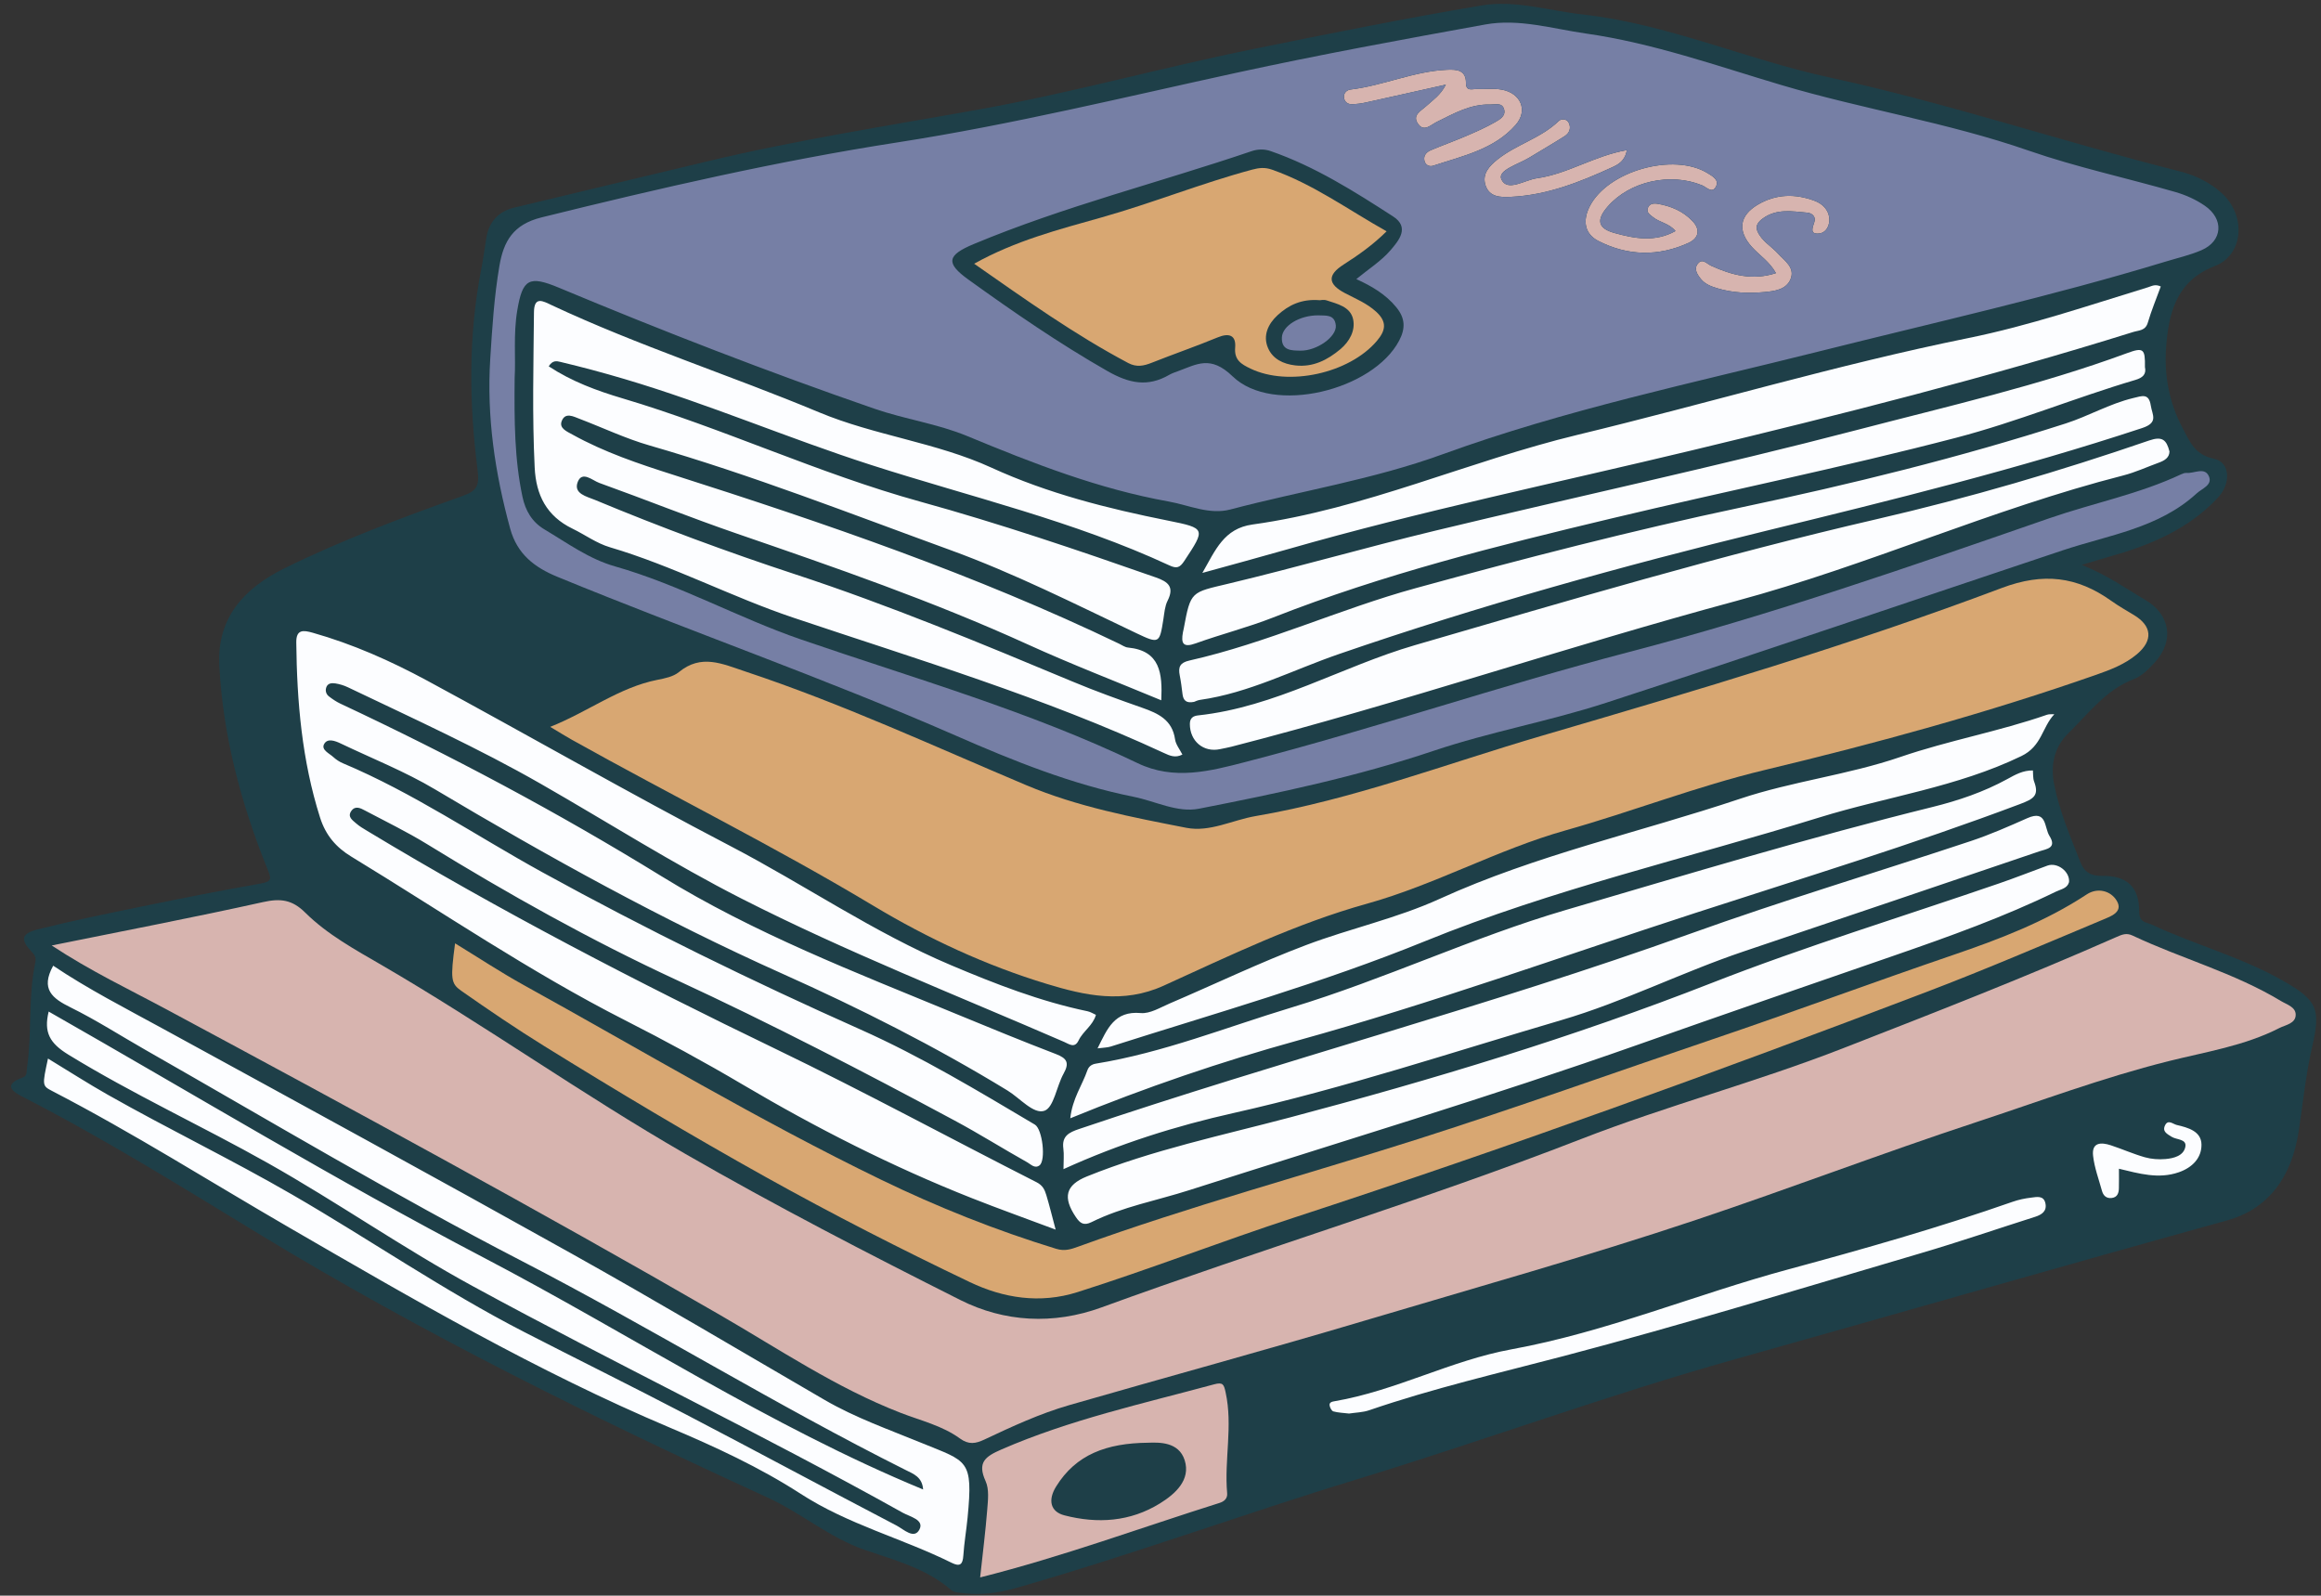
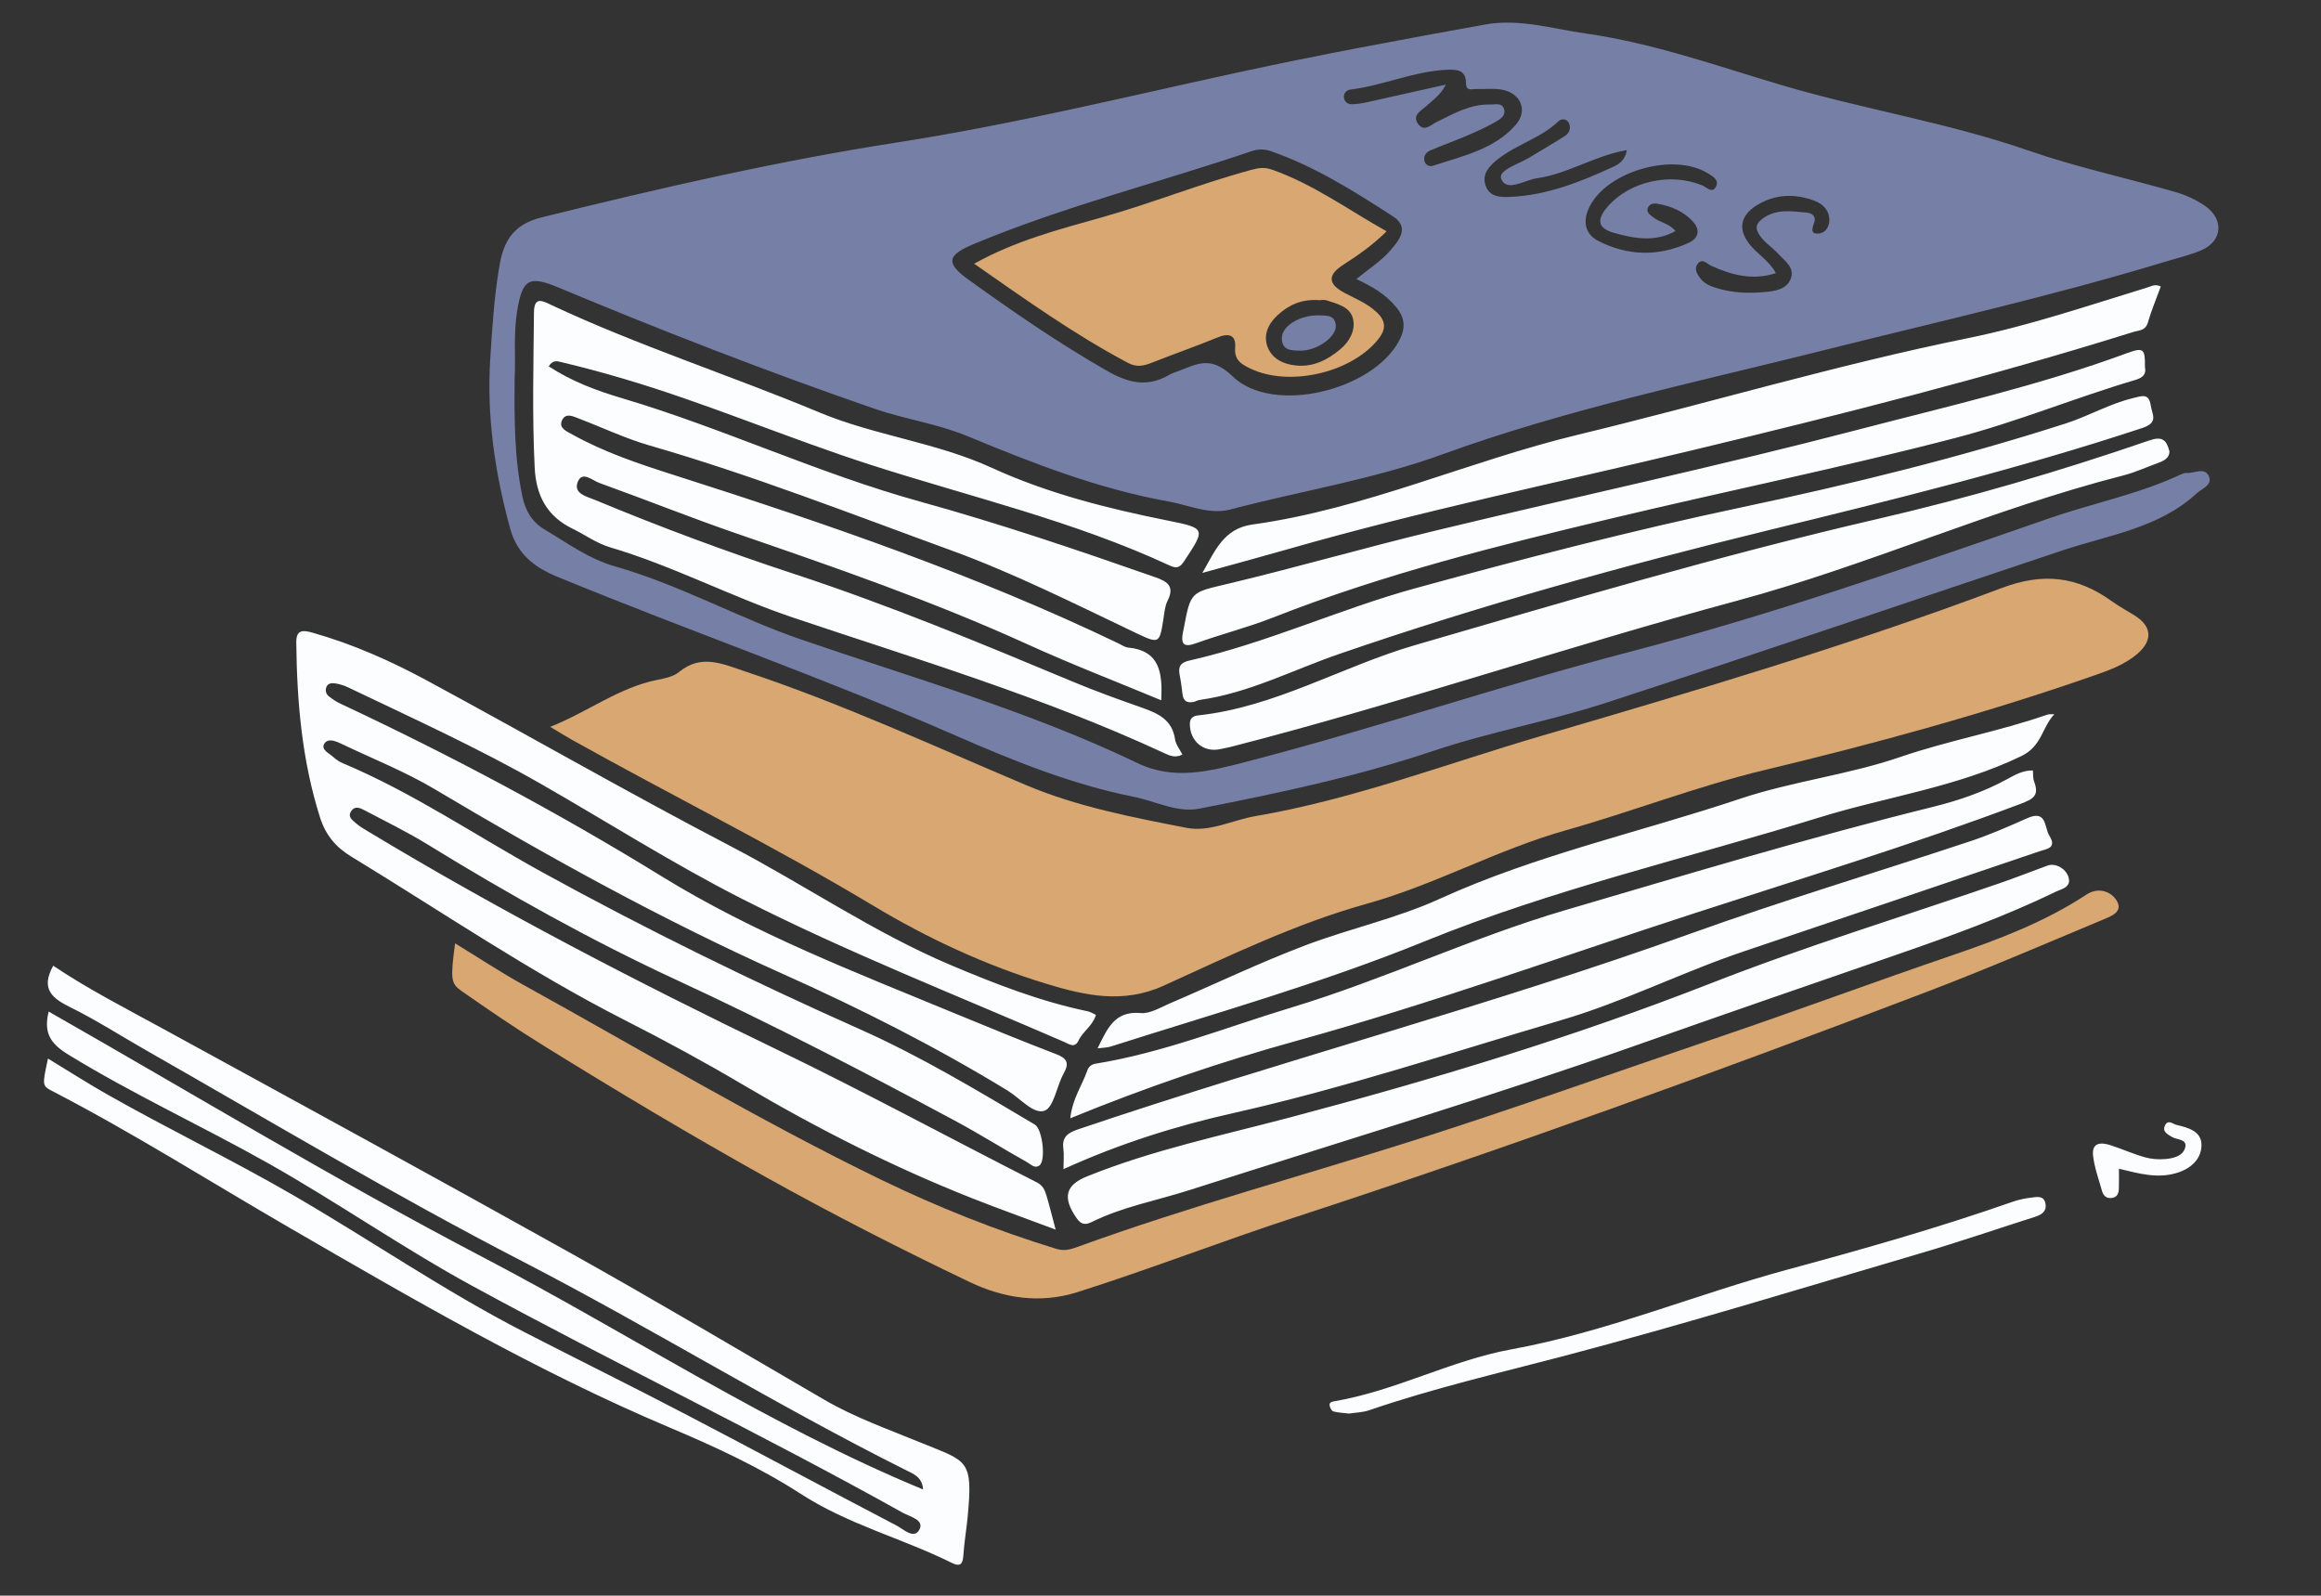
<svg xmlns="http://www.w3.org/2000/svg" fill="#000000" height="373.9" preserveAspectRatio="xMidYMid meet" version="1" viewBox="-2.6 -0.9 543.9 373.9" width="543.9" zoomAndPan="magnify">
  <rect x="-2.6" y="-0.9" width="543.9" height="373.9" fill="#333333" stroke="none" />
  <g id="change1_1">
-     <path d="M532.468,228.956c-9.782-5.596-20.684-8.44-30.792-13.185c-1.211-0.568-2.985-0.41-2.976-3.072 c0.021-5.758-2.9-8.446-8.666-8.356c-2.718,0.042-4.217-0.912-5.134-3.25c-2.341-5.964-4.881-11.873-6.136-18.189 c-0.896-4.507,0.009-8.749,3.356-12.016c4.754-4.641,8.76-10.175,15.379-12.678c1.853-0.701,3.467-2.368,4.858-3.895 c4.608-5.061,3.637-11.194-2.225-14.634c-4.497-2.639-8.725-5.745-14.905-8.208c2.939-0.877,4.592-1.397,6.26-1.865 c9.603-2.692,18.654-6.393,25.657-13.892c3.135-3.357,2.894-8.342-0.971-9.131c-4.528-0.924-5.645-4.081-7.362-7.304 c-3.128-5.874-4.282-12.41-3.815-18.679c0.58-7.791,2.212-15.606,11.346-19.119c6.854-2.636,7.518-11.841,1.683-17.138 c-2.802-2.544-6.197-4.174-9.863-5.1c-27.457-6.933-54.326-15.987-82.06-21.995c-19.472-4.218-37.958-12.556-57.96-14.78 c-7.83-0.87-15.69-3.415-23.518-2.099c-17.932,3.016-35.77,6.619-53.596,10.234c-21.321,4.323-42.297,10.191-63.733,14.057 c-21.542,3.885-43.198,7.205-64.504,12.334c-14.975,3.605-29.968,7.132-44.936,10.768c-3.685,0.896-5.895,3.351-6.501,7.158 c-0.396,2.493-0.735,4.997-1.215,7.474c-3.018,15.572-2.807,31.251-0.817,46.858c0.48,3.764-0.255,4.887-3.466,6.038 c-14.177,5.082-28.32,10.312-41.834,16.994c-9.282,4.59-15.808,11.474-15.227,22.734c0.853,16.556,5.095,32.365,11.263,47.669 c0.88,2.183,1.236,2.954-1.549,3.442c-9.253,1.622-18.472,3.455-27.676,5.34c-8.176,1.675-16.358,3.357-24.453,5.372 c-4.071,1.013-4.294,2.417-1.369,5.488c0.748,0.785,0.844,1.477,0.656,2.364c-1.712,8.095-0.742,16.4-1.926,24.535 c-0.123,0.848,0.077,1.969-0.953,2.332c-5.398,1.901-1.629,3.746,0.273,4.724c18.884,9.714,36.893,20.923,55.009,31.947 c38.329,23.323,78.481,43.118,119.223,61.784c7.856,3.599,14.501,9.426,22.82,12.284c6.994,2.403,14.295,4.293,20.112,9.311 c0.842,0.726,1.92,0.685,2.97,0.81c4.229,0.505,8.311-0.075,12.386-1.238c26.812-7.654,52.999-17.266,79.655-25.396 c29.668-9.049,58.795-19.779,88.674-28.165c38.476-10.798,76.869-21.894,115.384-32.548c9.691-2.68,15.148-10.202,16.771-20.836 c1.01-6.62,1.661-13.325,3.165-19.832C541.285,235.518,540.442,233.517,532.468,228.956z M479.832,166.532L479.832,166.532 c0.106-0.169,0.212-0.337,0.333-0.528C480.044,166.195,479.938,166.364,479.832,166.532z" fill="#1e3f48" />
-   </g>
+     </g>
  <g id="change2_1">
-     <path d="M9.515,220.648c17.138-3.474,33.394-6.587,49.545-10.17c4.06-0.9,6.797-0.573,9.861,2.467 c5.19,5.149,11.77,8.722,17.978,12.333c24.144,14.042,46.895,30.266,71.122,44.218c21.109,12.156,42.701,23.31,64.409,34.228 c10.276,5.169,21.777,5.868,33.096,1.737c37.274-13.602,75.302-25.027,112.314-39.424c20.133-7.831,41.12-13.379,61.274-21.232 c21.555-8.399,43.113-16.801,64.282-26.151c1.287-0.568,2.303-1.01,3.756-0.324c11.446,5.404,23.813,8.719,34.736,15.319 c1.391,0.84,3.441,1.39,3.482,3.173c0.05,2.129-2.396,2.44-3.81,3.164c-8.18,4.192-17.287,5.588-26.059,7.789 c-15.365,3.856-30.162,9.39-45.147,14.328c-21.929,7.226-43.515,15.486-65.411,22.816c-25.725,8.612-51.858,15.925-77.855,23.671 c-22.98,6.846-46.114,13.131-69.148,19.777c-6.88,1.985-13.389,5.007-19.855,8.056c-2.067,0.975-3.669,1.254-5.731-0.246 c-4.148-3.018-9.194-4.188-13.91-6.017c-15.145-5.872-28.554-14.979-42.499-23.035c-42.68-24.658-86.01-48.128-129.425-71.446 C27.735,230.96,18.706,226.706,9.515,220.648z M283.194,351.272c1-0.315,1.893-0.97,1.776-2.272 c-0.703-7.865,1.37-15.761-0.363-23.638c-0.408-1.855-0.593-2.445-2.731-1.866c-16.775,4.545-33.777,8.273-49.827,15.265 c-3.812,1.661-5.669,3.044-3.681,7.425c0.86,1.893,0.556,4.437,0.381,6.653c-0.408,5.15-1.059,10.28-1.663,15.892 C246.439,363.86,264.675,357.102,283.194,351.272z M275.014,341.266c1.471,4.635-2.225,7.914-5.808,10.131 c-6.937,4.291-14.598,4.803-22.386,2.787c-3.222-0.834-3.946-3.512-1.918-6.776c4.63-7.45,11.748-10.143,21.537-10.238 C269.017,337.084,273.634,336.916,275.014,341.266z M331.656,23.935c-1.271,1.166-3.457,2.154-1.9,4.259 c1.383,1.869,2.912,0.178,4.318-0.515c4.001-1.973,7.921-4.236,12.598-4.087c1.114,0.036,2.626-0.506,3.144,0.973 c0.577,1.647-0.911,2.499-1.981,3.114c-2.184,1.254-4.508,2.28-6.828,3.275c-2.734,1.173-5.541,2.175-8.282,3.331 c-1,0.422-1.788,1.19-1.543,2.432c0.219,1.111,1.222,1.493,2.067,1.212c6.887-2.288,14.271-3.8,19.326-9.555 c2.977-3.389,1.202-7.489-3.309-8.282c-1.889-0.332-3.879-0.078-5.821-0.133c-1.065-0.031-2.52,0.631-2.514-1.43 c0.01-3.049-2.179-3.175-4.379-3.084c-7.803,0.324-14.988,3.713-22.68,4.634c-0.868,0.104-1.671,0.84-1.532,1.89 c0.13,0.986,0.865,1.58,1.874,1.548c1.034-0.033,2.08-0.149,3.09-0.37c6.165-1.351,12.322-2.742,18.909-4.216 C334.973,21.402,333.176,22.541,331.656,23.935z M375.682,53.683c-3.88-1.084-4.248-3.071-1.516-6.203 c5.144-5.898,14.65-8.016,22.094-4.959c1.086,0.446,2.445,2.13,3.326,0.152c0.644-1.445-0.862-2.281-2.046-3.006 c-7.956-4.874-23.413-0.52-27.625,7.818c-1.66,3.288-1.231,6.406,2.067,8.091c6.858,3.503,14.021,3.663,21.085,0.45 c2.416-1.099,2.844-3.088,0.996-5.068c-2.202-2.359-5.094-3.581-8.252-4.11c-0.895-0.15-1.883-0.042-2.26,0.985 c-0.399,1.088,0.543,1.595,1.207,2.138c1.56,1.277,3.821,1.454,5.272,3.268C385.216,55.915,380.393,54.999,375.682,53.683z M398.407,61.382c-1.039-0.474-2.033-1.807-3.103-0.543c-1.038,1.226-0.212,2.531,0.66,3.614c0.985,1.224,2.394,1.753,3.832,2.19 c3.633,1.102,7.383,1.237,11.103,0.895c2.336-0.215,5.108-0.563,6.105-3.048c1.083-2.697-1.385-4.253-2.946-5.966 c-1.599-1.755-3.84-2.946-4.821-5.232c-0.565-1.318,0.221-2.246,1.275-3.011c3.22-2.336,6.852-1.661,10.389-1.35 c0.973,0.085,2.097,0.801,1.683,2.147c-0.407,1.322-1.197,2.958,1.071,2.743c1.792-0.17,2.616-2.058,2.405-3.738 c-0.233-1.858-1.573-3.224-3.359-3.901c-4.553-1.727-9.063-1.656-13.325,0.841c-4.407,2.583-4.865,6.151-1.45,9.941 c1.781,1.976,4.141,3.423,5.644,6.137C408.101,64.879,403.196,63.565,398.407,61.382z M357.574,40.865 c-2.869,0.396-6.983,3.297-8.352,0.235c-0.942-2.106,4.001-3.516,6.473-5.021c2.794-1.701,5.629-3.337,8.389-5.093 c1.12-0.713,1.539-1.935,0.925-3.138c-0.487-0.953-1.735-0.977-2.345-0.387c-4.144,4.011-9.873,5.456-14.297,8.969 c-1.921,1.526-3.728,3.389-2.858,6.072c0.914,2.817,3.507,2.839,5.965,2.724c8.473-0.396,16.188-3.471,23.751-6.939 c1.343-0.616,2.997-1.462,3.403-4.009C371.002,35.591,364.759,39.875,357.574,40.865z" fill="#d7b4af" />
-   </g>
+     </g>
  <g id="change3_1">
    <path d="M244.778,287.233c-6.946-2.602-13.341-4.886-19.652-7.382c-18.644-7.373-36.45-16.421-53.711-26.621 c-8.993-5.314-18.198-10.302-27.511-15.037c-22.289-11.334-42.913-25.424-64.215-38.391c-3.484-2.121-5.953-4.926-7.284-9.117 c-4.255-13.393-5.425-27.13-5.574-41.043c-0.033-3.082,1.624-2.905,3.857-2.273c9.382,2.655,18.253,6.598,26.775,11.202 c23.782,12.847,47.225,26.334,71.187,38.831c17.338,9.043,33.509,20.224,51.594,27.863c10.407,4.396,20.908,8.492,32.019,10.802 c0.685,0.143,1.314,0.558,1.958,0.842c-0.719,2.523-3.023,3.822-4.062,5.992c-0.919,1.92-2.196,0.865-3.373,0.355 c-25.303-10.984-51.027-21.082-75.616-33.591c-16.071-8.177-31.349-17.908-47.021-26.878c-14.643-8.381-29.997-15.358-45.199-22.629 c-0.924-0.442-1.947-0.759-2.957-0.915c-0.862-0.134-1.865-0.078-2.174,1.052c-0.215,0.784,0.055,1.528,0.68,2.002 c0.825,0.627,1.696,1.231,2.631,1.669c25.84,12.112,50.991,25.495,75.298,40.466c21.702,13.367,45.401,22.503,68.838,32.176 c7.841,3.236,15.69,6.46,23.609,9.497c2.604,0.999,3.16,2.082,1.765,4.579c-1.647,2.946-2.274,7.929-4.496,8.7 c-2.541,0.88-5.725-2.962-8.636-4.739c-16.947-10.349-34.607-19.249-52.745-27.368c-28.077-12.568-54.971-27.458-81.406-43.199 c-7.015-4.177-14.71-7.216-22.104-10.752c-1.342-0.642-3.167-1.329-3.928,0.184c-0.66,1.312,1.239,2.124,2.183,2.988 c0.651,0.597,1.437,1.114,2.251,1.456c16.438,6.913,31.161,16.969,46.701,25.522c24.328,13.391,49.234,25.568,74.596,36.871 c14.186,6.322,27.502,14.361,40.854,22.276c1.783,1.057,2.638,8.429,1.068,9.572c-1.101,0.801-2.022-0.268-2.813-0.711 c-5.717-3.206-11.275-6.705-17.048-9.803c-21.425-11.5-43.024-22.693-65.086-32.904c-20.224-9.361-39.574-20.2-58.522-31.854 c-4.693-2.886-9.678-5.299-14.553-7.883c-1.035-0.549-2.278-1.235-3.217,0.068c-1.008,1.397,0.28,2.194,1.129,2.945 c0.77,0.681,1.686,1.208,2.573,1.743c31.064,18.755,63.225,35.425,95.9,51.189c20.548,9.914,40.62,20.814,60.968,31.148 c1.474,0.749,1.909,1.785,2.285,3.02C243.329,281.566,243.921,284.022,244.778,287.233z M128.661,83.889 c5.062,1.201,10.079,2.546,15.077,4.026c19.607,5.807,38.407,13.909,57.84,20.155c23.397,7.521,47.436,13.11,69.853,23.52 c1.767,0.821,2.471,0.504,3.513-1.072c4.959-7.497,5.057-7.64-3.764-9.409c-14.216-2.851-28.174-6.346-41.451-12.427 c-12.929-5.922-27.352-7.518-40.414-12.976c-20.777-8.683-42.272-15.555-62.687-25.122c-1.938-0.908-4.067-2.188-4.1,1.685 c-0.106,12.133-0.428,24.266,0.167,36.397c0.316,6.429,2.779,11.368,8.866,14.317c2.938,1.423,5.618,3.424,8.788,4.361 c14.758,4.36,28.418,11.607,42.944,16.489c29.219,9.822,58.771,18.687,86.82,31.694c1.397,0.648,2.691,1.252,4.366,0.386 c-0.599-1.197-1.542-2.331-1.721-3.575c-0.654-4.559-3.947-6.073-7.692-7.388c-5.471-1.922-10.936-3.889-16.285-6.123 c-21.458-8.962-42.928-17.889-65.038-25.154c-15.869-5.215-31.516-11.018-46.933-17.437c-1.902-0.792-5.117-1.444-4.017-4.227 c1.039-2.63,3.451-0.319,5.026,0.247c10.804,3.884,21.467,8.17,32.32,11.906c22.985,7.913,45.943,15.846,68.103,25.945 c10.24,4.666,20.763,8.711,31.286,13.091c0.287-6.285-0.208-11.63-7.813-12.365c-0.704-0.068-1.373-0.56-2.044-0.883 c-33.693-16.185-68.946-28.249-104.478-39.583c-8.105-2.585-16.171-5.285-23.653-9.442c-1.298-0.721-3.162-1.461-2.516-3.149 c0.822-2.146,2.745-1.084,4.249-0.51c5.43,2.072,10.727,4.598,16.29,6.203c23.957,6.912,47.15,16.012,70.538,24.523 c14.986,5.454,29.271,12.668,43.68,19.523c5.278,2.511,5.349,2.319,6.239-3.298c0.233-1.473,0.339-3.062,0.989-4.353 c1.629-3.236,0.147-4.442-2.75-5.456c-18.286-6.404-36.602-12.622-55.312-17.79c-23.715-6.55-46.085-17.172-69.693-24.181 c-5.944-1.764-11.836-3.924-17.27-7.497C126.879,83.477,127.88,83.703,128.661,83.889z M9.637,254.757 c18.982,9.833,37.035,21.276,55.513,31.982c29.076,16.845,58.112,33.75,89.175,46.871c10.56,4.461,21.135,9.336,30.719,15.542 c11.105,7.19,23.753,10.4,35.353,16.151c1.959,0.971,2.614,0.408,2.751-1.693c0.195-2.975,0.709-5.927,0.996-8.897 c1.328-13.71-0.026-13.081-10.656-17.442c-7.733-3.173-15.621-5.932-22.889-10.157c-19.767-11.49-39.424-23.18-59.382-34.331 c-31.809-17.773-63.801-35.22-95.772-52.701c-8.689-4.75-17.505-9.266-25.578-14.692c-3.038,5.515-0.189,7.669,4.103,9.787 c6.006,2.965,11.673,6.615,17.503,9.939c29.272,16.689,58.215,33.98,88.16,49.453c30.363,15.689,59.445,33.716,90.02,49.007 c1.76,0.88,3.869,1.605,4.07,4.55c-36.057-14.889-68.65-36.377-103.06-54.375c-34.585-18.09-67.98-38.319-101.856-57.614 c-1.201,4.882,0.266,7.429,4.593,10.082c15.163,9.299,31.309,16.719,46.773,25.424c16.255,9.151,31.556,19.872,47.923,28.79 c33.373,18.183,67.672,34.612,100.861,53.145c1.672,0.933,5.063,1.637,3.916,3.904c-1.237,2.445-3.746-0.054-5.37-0.902 c-16.524-8.623-32.932-17.469-49.457-26.088c-12.558-6.55-25.261-12.82-37.86-19.293c-18.731-9.623-36.067-21.611-54.269-32.143 c-14.213-8.224-28.994-15.351-43.266-23.433c-4.641-2.628-9.134-5.518-14.006-8.477C7.289,253.456,7.254,253.522,9.637,254.757z M501.035,102.316c-20.936,7.2-42.16,13.431-63.75,18.415c-36.502,8.428-72.393,19.09-108.346,29.556 c-17.108,4.98-32.717,14.51-50.787,16.451c-1.044,0.112-1.918,0.539-1.923,1.987c-0.014,4.033,3.192,6.766,7.1,5.913 c0.872-0.191,1.756-0.336,2.62-0.558c39.814-10.236,78.75-23.503,118.437-34.193c30.669-8.261,59.747-21.499,90.561-29.372 c2.87-0.733,5.602-2.007,8.401-3.023c1.336-0.485,2.42-1.18,2.443-2.598C505.093,102.118,504.059,101.276,501.035,102.316z M500.781,66.407c-13.96,4.274-27.835,9.01-42.133,11.911c-30.856,6.262-61.004,15.297-91.572,22.675 c-25.598,6.178-49.851,17.366-76.149,21.01c-6.728,0.932-8.686,5.976-11.766,11.347c7.143-1.979,13.588-3.71,20.001-5.55 c31.368-9,63.324-15.617,95.027-23.241c34.611-8.323,69.094-17.029,103.077-27.654c1.369-0.428,2.884-0.275,3.45-2.198 c0.837-2.845,1.989-5.598,3.039-8.481C502.399,65.601,501.624,66.149,500.781,66.407z M477.194,201.935 c-3.775,1.382-7.517,2.859-11.317,4.168c-22.526,7.761-45.363,14.723-67.529,23.402c-32.247,12.626-65.273,22.6-98.672,31.442 c-15.97,4.228-32.166,7.61-47.549,13.815c-5.045,2.035-5.737,4.919-2.59,9.563c0.966,1.425,1.838,2.049,3.655,1.148 c7.258-3.602,15.251-5.038,22.9-7.487c35.169-11.259,70.549-21.862,105.381-34.168c19.947-7.047,39.949-13.938,59.943-20.851 c12.814-4.43,25.569-8.999,37.784-14.939c1.165-0.566,2.647-0.742,3.056-2.218C482.495,203.331,479.505,201.089,477.194,201.935z M301.462,242.929c31.451-8.693,62.097-19.787,93.088-29.855c25.484-8.279,51.115-16.101,76.212-25.559 c3.198-1.205,4.544-1.984,3.305-5.297c-0.297-0.795-0.198-1.738-0.278-2.58c-2.361-0.04-4.179,1.021-6.012,2.025 c-5.528,3.028-11.449,5.034-17.531,6.539c-28.899,7.15-57.386,15.766-85.94,24.139c-21.858,6.409-42.504,16.266-64.308,22.858 c-15.209,4.598-30.02,10.577-45.809,13.142c-1.042,0.169-1.688,0.73-1.977,1.567c-1.206,3.493-3.498,6.589-4.009,11.238 C265.993,253.864,283.593,247.868,301.462,242.929z M286.509,259.901c26.016-5.836,51.287-14.274,76.825-21.775 c14.599-4.288,28.235-11.214,42.64-16.068c23.134-7.796,46.255-15.633,69.371-23.483c1.63-0.554,4.129-0.712,2.317-3.61 c-1.249-1.998-0.56-6.199-5.184-4.146c-4.353,1.932-8.735,3.863-13.247,5.364c-21.894,7.282-44.018,13.914-65.726,21.71 c-47.224,16.959-95.777,29.706-143.273,45.777c-2.317,0.784-4.034,1.639-3.65,4.531c0.195,1.464,0.034,2.976,0.034,4.861 C259.817,267.053,273.003,262.931,286.509,259.901z M477.104,166.58c-11.268,3.927-23.055,6.017-34.356,9.892 c-12.275,4.209-25.345,5.701-37.611,9.809c-23.441,7.852-47.733,13.13-70.367,23.442c-10.049,4.578-20.941,6.921-31.241,10.807 c-10.873,4.102-21.385,9.156-32.081,13.732c-2.184,0.934-4.56,2.417-6.719,2.223c-6.191-0.555-7.832,3.668-10.131,8.277 c1.379-0.184,2.286-0.171,3.106-0.433c24.66-7.863,49.582-14.896,73.618-24.679c29.988-12.206,61.57-19.445,92.412-28.993 c15.744-4.874,32.235-7.081,47.355-14.389c4.83-2.334,4.817-6.751,7.72-9.799C478.24,166.5,477.623,166.399,477.104,166.58z M278.618,163.101c11.49-1.632,21.716-7.005,32.513-10.726c32.887-11.335,66.407-20.656,100.181-28.907 c29.587-7.228,59.125-14.501,88.071-24.064c3.903-1.289,2.368-3.071,2.031-5.264c-0.458-2.973-2.038-2.265-4.12-1.767 c-5.542,1.328-10.46,4.23-15.819,5.954c-24.959,8.027-50.388,14.244-76.026,19.67c-25.63,5.425-50.981,11.977-76.243,18.907 c-17.944,4.922-34.906,12.872-53.093,16.978c-2.196,0.496-2.646,1.515-2.259,3.456c0.292,1.462,0.473,2.948,0.657,4.429 c0.18,1.452,0.87,2.18,2.719,1.792C277.486,163.471,278.038,163.183,278.618,163.101z M495.856,81.849 c-20.59,7.586-41.985,12.441-63.136,17.963c-32.85,8.577-66.077,15.7-99.09,23.664c-16.201,3.908-32.227,8.54-48.436,12.411 c-8.67,2.071-8.769,1.655-10.4,10.512c-0.054,0.294-0.135,0.583-0.189,0.877c-0.466,2.545-0.01,3.664,2.984,2.585 c6.013-2.167,12.249-3.743,18.19-6.079c25.71-10.114,52.43-16.789,79.204-23.185c26.923-6.431,54.063-11.936,80.859-18.934 c14.256-3.723,27.863-9.368,41.958-13.538c1.707-0.505,2.623-1.312,2.243-3.019C500.11,80.851,499.712,80.428,495.856,81.849z M318.268,329.554c14.929-5.126,30.273-8.674,45.519-12.681c28.08-7.379,55.856-15.925,83.721-24.111 c8.999-2.644,17.878-5.692,26.818-8.537c1.592-0.506,2.794-1.358,2.386-3.193c-0.415-1.864-2.054-1.445-3.314-1.298 c-1.468,0.171-2.953,0.482-4.347,0.97c-17.313,6.064-34.932,11.075-52.638,15.861c-21.696,5.863-42.575,14.653-64.771,18.71 c-14.281,2.61-27.169,9.719-41.455,12.161c-0.571,0.098-1.325,0.229-1.208,0.995c0.079,0.518,0.478,1.287,0.885,1.399 c1.134,0.313,2.346,0.342,3.672,0.501C315.048,330.095,316.745,330.078,318.268,329.554z M507.982,273.792 c3.181-1.105,5.346-3.363,5.31-6.48c-0.037-3.148-3.16-3.985-5.81-4.605c-0.866-0.203-2.019-1.371-2.726,0.089 c-0.708,1.464,0.495,2.021,1.554,2.689c1.147,0.724,3.57,0.476,3.201,2.354c-0.412,2.096-2.697,2.683-4.638,2.854 c-1.601,0.141-3.315,0.022-4.856-0.415c-2.705-0.767-5.297-1.926-7.973-2.807c-2.258-0.743-4.516-0.732-4.153,2.468 c0.314,2.774,1.327,5.472,2.076,8.191c0.306,1.112,1.009,1.837,2.277,1.692c1.328-0.152,1.66-1.13,1.694-2.244 c0.044-1.477,0.011-2.956,0.011-4.61C498.648,274.088,503.211,275.45,507.982,273.792z" fill="#fcfdff" />
  </g>
  <g id="change4_1">
    <path d="M126.334,169.424c8.972-3.581,16.154-9.251,25.137-11.025c1.734-0.342,3.712-0.733,5.006-1.798 c5.265-4.33,10.151-1.955,15.57-0.156c22.528,7.479,44.024,17.434,65.84,26.643c11.993,5.063,24.821,7.511,37.537,9.994 c5.474,1.069,10.785-1.821,16.2-2.748c22.99-3.933,44.759-12.286,67.027-18.807c36.236-10.611,72.473-21.328,107.821-34.64 c9.753-3.673,17.641-2.714,25.663,2.995c1.702,1.211,3.524,2.257,5.317,3.334c4.252,2.555,4.559,5.957,0.698,9.198 c-2.791,2.343-6.18,3.633-9.563,4.818c-25.469,8.914-51.432,16.022-77.68,22.31c-15.763,3.777-30.99,9.735-46.621,14.136 c-16.004,4.506-30.602,12.746-46.55,17.186c-16.638,4.632-32.062,12.125-47.637,19.204c-9.513,4.324-18.455,2.302-27.361-0.399 c-14.303-4.337-27.834-10.621-40.678-18.332c-23.066-13.849-47.189-25.781-70.659-38.898 C129.973,171.642,128.587,170.768,126.334,169.424z M105.504,231.281c6.358,4.453,12.761,8.809,19.377,12.908 c17.137,10.617,34.437,20.965,52.036,30.765c15.633,8.705,31.596,16.868,47.745,24.575c7.833,3.738,16.395,5.152,25.238,2.35 c17.059-5.406,33.73-11.906,50.741-17.463c49.866-16.291,99.171-34.195,148.193-52.865c13.939-5.309,27.654-11.211,41.416-16.973 c1.745-0.731,4.732-1.749,3.22-4.35c-1.419-2.44-4.546-3.208-7.062-1.548c-9.678,6.383-20.471,10.496-31.24,14.172 c-18.89,6.448-37.598,13.402-56.502,19.8c-22.998,7.785-45.859,15.997-68.988,23.37c-26.517,8.453-53.417,15.697-79.607,25.199 c-1.586,0.575-3.129,1.134-5.143,0.517c-14.111-4.324-27.808-9.778-41.035-16.192c-28.631-13.883-55.946-30.241-83.777-45.625 c-5.424-2.998-10.608-6.432-16.075-9.77C102.937,228.528,103.04,229.555,105.504,231.281z M261.801,84.174 c1.953,1.034,3.642,0.667,5.53-0.083c5.118-2.033,10.332-3.83,15.421-5.931c2.691-1.111,4.334-0.494,4.093,2.384 c-0.249,2.973,1.504,3.921,3.581,4.923c8.881,4.286,23.154,1.132,29.616-6.463c2.074-2.438,2.465-4.473-0.173-6.871 c-2.169-1.971-4.755-3.018-7.256-4.324c-4.09-2.136-4.198-4.267-0.342-6.729c3.501-2.235,6.87-4.614,10.061-7.773 c-9.054-5.091-17.239-11.08-26.873-14.458c-1.645-0.577-3.004-0.437-4.662,0.009c-11.933,3.208-23.399,7.849-35.3,11.203 c-9.955,2.806-20.101,5.418-29.815,10.837C237.71,69.294,249.239,77.521,261.801,84.174z M308.276,69.483 c2.517,0.835,5.563,1.481,6.206,4.402c0.592,2.689-0.878,5.277-2.965,7.027c-2.997,2.514-6.387,4.286-10.563,3.816 c-2.865-0.322-5.32-1.518-6.424-4.118c-1.234-2.905,0.062-5.632,2.244-7.64c2.565-2.36,5.612-3.885,9.918-3.52 C306.8,69.45,307.606,69.261,308.276,69.483z" fill="#d8a772" />
  </g>
  <g id="change5_1">
    <path d="M118.002,87.667c-0.1,10.101-0.038,19.068,1.846,27.891c0.671,3.145,2.189,5.842,5.104,7.576 c5.368,3.193,10.453,6.947,16.567,8.684c15.111,4.293,28.842,12.057,43.659,17.152c26.466,9.1,53.472,16.783,78.809,28.957 c8.528,4.097,16.916,1.886,25.31-0.284c30.165-7.799,59.685-17.887,89.815-25.75c33.416-8.72,65.944-20.05,98.516-31.348 c10.253-3.557,21.006-5.649,30.903-10.308c0.396-0.187,0.87-0.356,1.29-0.321c1.801,0.151,4.274-1.485,5.233,0.851 c0.826,2.012-1.631,2.795-2.899,3.959c-8.896,8.159-20.571,9.722-31.395,13.336c-35.681,11.915-71.275,24.094-107.045,35.734 c-13.263,4.316-27.132,6.791-40.346,11.232c-17.997,6.048-36.46,9.949-54.997,13.572c-5.091,0.995-10.192-1.759-15.284-2.781 c-14.548-2.918-28.21-8.435-41.761-14.367c-30.682-13.434-62.337-24.448-93.302-37.188c-5.277-2.171-9.414-5.242-11.071-11.29 c-3.572-13.039-5.522-26.179-4.674-39.733c0.458-7.313,0.918-14.612,2.15-21.837c0.979-5.743,3.196-9.71,9.867-11.362 c27.618-6.838,55.306-13.216,83.442-17.58c26.839-4.164,53.212-10.617,79.729-16.382c19.239-4.182,38.619-7.74,57.996-11.246 c7.927-1.434,15.744,1.008,23.556,2.117c15.723,2.233,30.651,7.568,45.791,12.065c19.153,5.689,38.998,8.786,57.913,15.353 c11.294,3.921,22.982,6.41,34.443,9.723c2.491,0.72,4.792,1.771,6.868,3.186c4.591,3.132,4.229,8.302-0.752,10.449 c-2.711,1.168-5.641,1.83-8.481,2.694c-26.692,8.121-53.903,14.195-80.944,20.979c-29.624,7.431-59.666,13.692-88.418,24.153 c-16.257,5.914-33.171,8.563-49.722,12.93c-4.913,1.296-9.686-1.013-14.49-1.874c-16.401-2.94-31.815-8.965-47.11-15.306 c-7.072-2.932-14.678-3.964-21.855-6.447c-24.935-8.626-49.527-18.159-73.868-28.332c-7.013-2.931-8.533-2.072-9.771,5.247 C117.661,77.457,118.282,83.128,118.002,87.667z M315.24,64.5c2.856-2.35,5.845-4.228,8.035-6.79 c1.845-2.159,4.569-5.313,0.598-7.88c-9.13-5.903-18.341-11.728-28.713-15.326c-1.433-0.497-2.984-0.484-4.43,0.008 c-21.682,7.368-43.968,12.928-65.153,21.78c-6.237,2.606-6.646,4.437-1.238,8.328c10.542,7.584,21.219,14.948,32.54,21.413 c5.105,2.915,9.466,3.832,14.528,0.899c0.639-0.37,1.361-0.604,2.06-0.86c4.413-1.615,7.611-3.779,12.774,1.212 c9.462,9.147,32.922,3.27,39.037-8.366c1.488-2.831,1.449-5.219-0.655-7.795C322.118,68.053,318.865,66.161,315.24,64.5z M336.213,18.931c-1.24,2.471-3.038,3.611-4.557,5.004c-1.271,1.166-3.457,2.154-1.9,4.259c1.383,1.869,2.912,0.178,4.318-0.515 c4.001-1.973,7.921-4.236,12.598-4.087c1.114,0.036,2.626-0.506,3.144,0.973c0.577,1.647-0.911,2.499-1.981,3.114 c-2.184,1.254-4.508,2.28-6.828,3.275c-2.734,1.173-5.541,2.175-8.282,3.331c-1,0.422-1.788,1.19-1.543,2.432 c0.219,1.111,1.222,1.493,2.067,1.212c6.887-2.288,14.271-3.8,19.326-9.555c2.977-3.389,1.202-7.489-3.309-8.282 c-1.889-0.332-3.879-0.078-5.821-0.133c-1.065-0.031-2.52,0.631-2.514-1.43c0.01-3.049-2.179-3.175-4.379-3.084 c-7.803,0.324-14.988,3.713-22.68,4.634c-0.868,0.104-1.671,0.84-1.532,1.89c0.13,0.986,0.865,1.58,1.874,1.548 c1.034-0.033,2.08-0.149,3.09-0.37C323.469,21.796,329.626,20.405,336.213,18.931z M390.031,53.239 c-4.815,2.677-9.638,1.76-14.349,0.444c-3.88-1.084-4.248-3.071-1.516-6.203c5.144-5.898,14.65-8.016,22.094-4.959 c1.086,0.446,2.445,2.13,3.326,0.152c0.644-1.445-0.862-2.281-2.046-3.006c-7.956-4.874-23.413-0.52-27.625,7.818 c-1.66,3.288-1.231,6.406,2.067,8.091c6.858,3.503,14.021,3.663,21.085,0.45c2.416-1.099,2.844-3.088,0.996-5.068 c-2.202-2.359-5.094-3.581-8.252-4.11c-0.895-0.15-1.883-0.042-2.26,0.985c-0.399,1.088,0.543,1.595,1.207,2.138 C386.319,51.248,388.58,51.424,390.031,53.239z M413.572,63.101c-5.472,1.778-10.376,0.463-15.165-1.72 c-1.039-0.474-2.033-1.807-3.103-0.543c-1.038,1.226-0.212,2.531,0.66,3.614c0.985,1.224,2.394,1.753,3.832,2.19 c3.633,1.102,7.383,1.237,11.103,0.895c2.336-0.215,5.108-0.563,6.105-3.048c1.083-2.697-1.385-4.253-2.946-5.966 c-1.599-1.755-3.84-2.946-4.821-5.232c-0.565-1.318,0.221-2.246,1.275-3.011c3.22-2.336,6.852-1.661,10.389-1.35 c0.973,0.085,2.097,0.801,1.683,2.147c-0.407,1.322-1.197,2.958,1.071,2.743c1.792-0.17,2.616-2.058,2.405-3.738 c-0.233-1.858-1.573-3.224-3.359-3.901c-4.553-1.727-9.063-1.656-13.325,0.841c-4.407,2.583-4.865,6.151-1.45,9.941 C409.709,58.941,412.069,60.387,413.572,63.101z M378.626,34.278c-7.624,1.312-13.867,5.596-21.052,6.587 c-2.869,0.396-6.983,3.297-8.352,0.235c-0.942-2.106,4.001-3.516,6.473-5.021c2.794-1.701,5.629-3.337,8.389-5.093 c1.12-0.713,1.539-1.935,0.925-3.138c-0.487-0.953-1.735-0.977-2.345-0.387c-4.144,4.011-9.873,5.456-14.297,8.969 c-1.921,1.526-3.728,3.389-2.858,6.072c0.914,2.817,3.507,2.839,5.965,2.724c8.473-0.396,16.188-3.471,23.751-6.939 C376.566,37.672,378.22,36.825,378.626,34.278z M297.793,78.183c-0.119,3.124,2.305,3.043,4.322,3.083 c3.873,0.076,8.575-3.275,8.316-5.928c-0.264-2.708-2.545-2.232-4.112-2.342C301.933,72.967,297.897,75.459,297.793,78.183z" fill="#767fa5" />
  </g>
</svg>